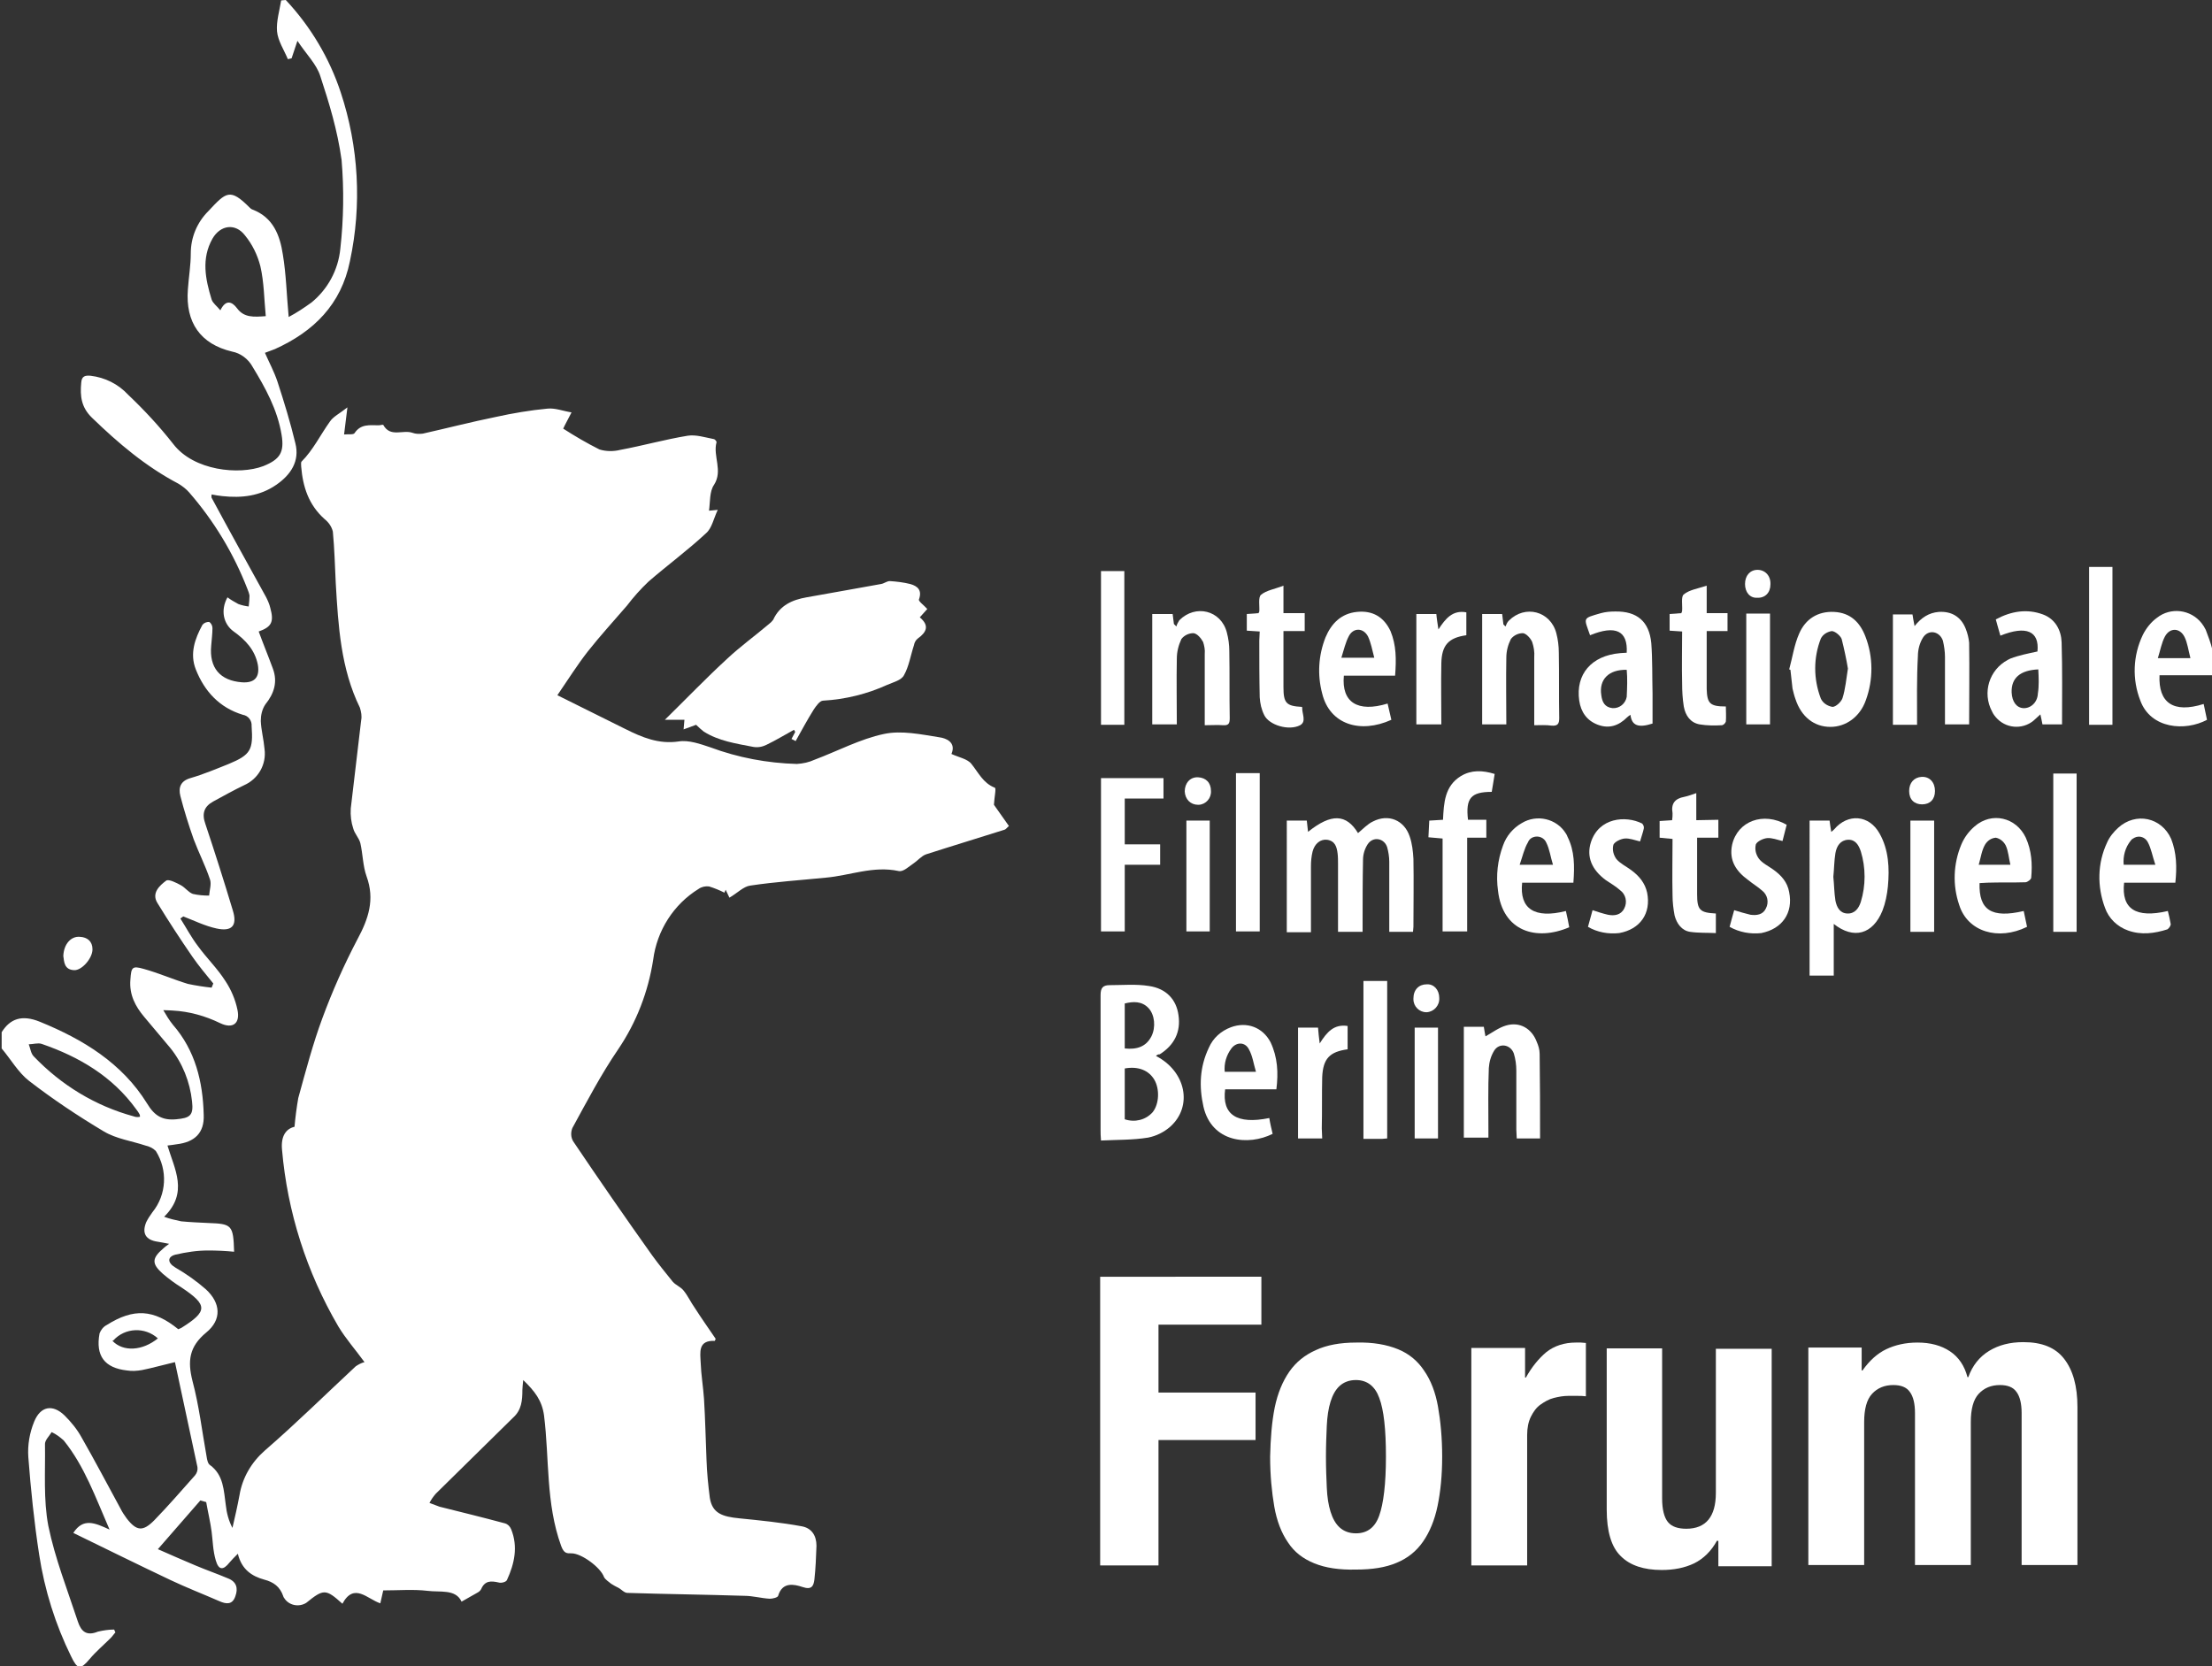
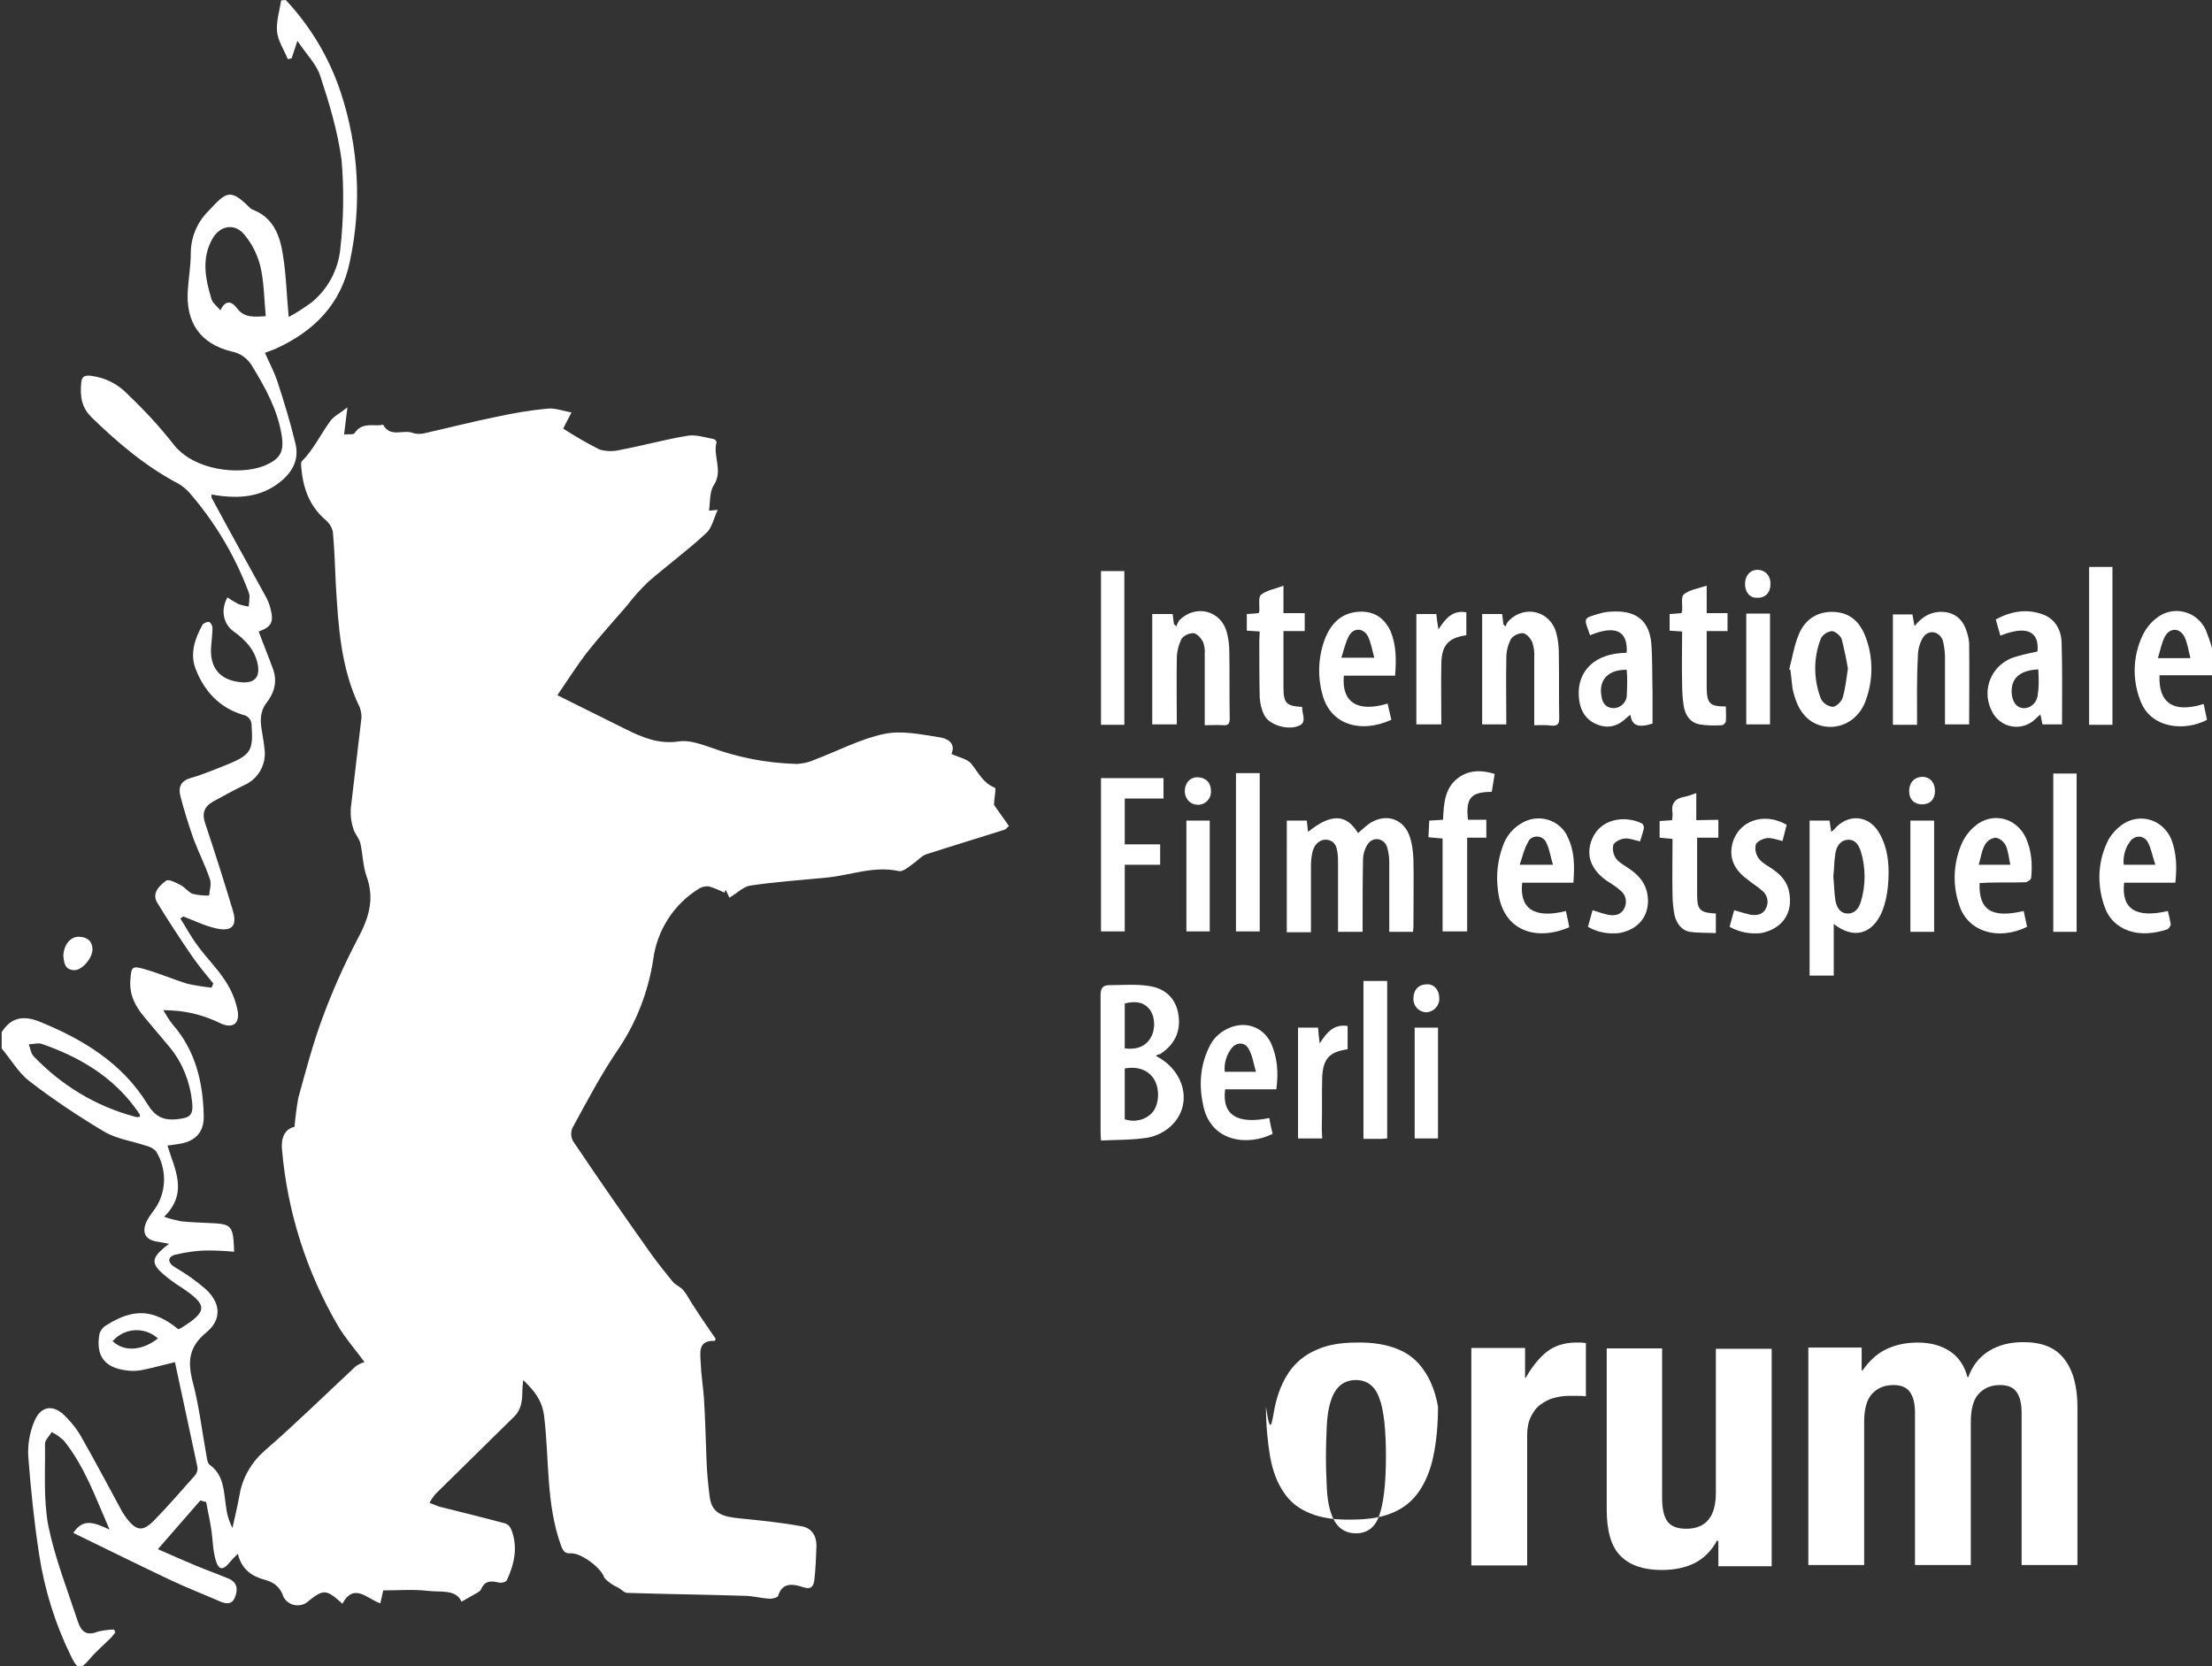
<svg xmlns="http://www.w3.org/2000/svg" version="1.1" id="Layer_1" x="0px" y="0px" viewBox="0 0 531 400" style="enable-background:new 0 0 531 400;" xml:space="preserve">
  <rect x="0" y="0" width="531" height="400" fill="#333333" stroke="none" />
  <style type="text/css">
	.st0{fill:#FFFFFF;}
</style>
  <g>
    <g>
-       <path class="st0" d="M302.8,306.6V318h-24.7v16.3h23.3v11.4h-23.3v30.1h-14v-69.3H302.8z" />
-       <path class="st0" d="M306,337.9c0.7-3.4,1.9-6.3,3.5-8.6c1.6-2.3,3.7-4,6.4-5.2c2.6-1.2,5.8-1.8,9.7-1.8c4-0.1,7.3,0.5,10,1.6    c2.7,1.1,4.8,2.9,6.3,5.2c1.6,2.3,2.7,5.2,3.3,8.6c0.6,3.4,1,7.4,1,12c0,4.5-0.4,8.4-1.1,11.8c-0.7,3.4-1.9,6.3-3.5,8.6    c-1.6,2.3-3.7,4-6.4,5.1c-2.6,1.1-5.8,1.6-9.7,1.6c-4,0.1-7.3-0.4-10-1.5c-2.7-1.1-4.8-2.7-6.3-5c-1.6-2.3-2.7-5.2-3.3-8.6    c-0.6-3.5-1-7.5-1-12C305,345.3,305.3,341.4,306,337.9z M318.5,357.1c0.1,2.3,0.4,4.2,0.9,5.8c0.5,1.6,1.2,2.9,2.2,3.8    c1,0.9,2.3,1.4,3.9,1.4c2.7,0,4.6-1.4,5.6-4.3c1-2.8,1.6-7.5,1.6-14.1c0-6.5-0.5-11.2-1.6-14.1c-1-2.8-2.9-4.3-5.6-4.3    c-1.6,0-2.9,0.5-3.9,1.4c-1,0.9-1.7,2.2-2.2,3.8c-0.5,1.6-0.8,3.6-0.9,5.8c-0.1,2.3-0.2,4.7-0.2,7.4    C318.3,352.4,318.4,354.9,318.5,357.1z" />
+       <path class="st0" d="M306,337.9c0.7-3.4,1.9-6.3,3.5-8.6c1.6-2.3,3.7-4,6.4-5.2c2.6-1.2,5.8-1.8,9.7-1.8c4-0.1,7.3,0.5,10,1.6    c2.7,1.1,4.8,2.9,6.3,5.2c1.6,2.3,2.7,5.2,3.3,8.6c0,4.5-0.4,8.4-1.1,11.8c-0.7,3.4-1.9,6.3-3.5,8.6    c-1.6,2.3-3.7,4-6.4,5.1c-2.6,1.1-5.8,1.6-9.7,1.6c-4,0.1-7.3-0.4-10-1.5c-2.7-1.1-4.8-2.7-6.3-5c-1.6-2.3-2.7-5.2-3.3-8.6    c-0.6-3.5-1-7.5-1-12C305,345.3,305.3,341.4,306,337.9z M318.5,357.1c0.1,2.3,0.4,4.2,0.9,5.8c0.5,1.6,1.2,2.9,2.2,3.8    c1,0.9,2.3,1.4,3.9,1.4c2.7,0,4.6-1.4,5.6-4.3c1-2.8,1.6-7.5,1.6-14.1c0-6.5-0.5-11.2-1.6-14.1c-1-2.8-2.9-4.3-5.6-4.3    c-1.6,0-2.9,0.5-3.9,1.4c-1,0.9-1.7,2.2-2.2,3.8c-0.5,1.6-0.8,3.6-0.9,5.8c-0.1,2.3-0.2,4.7-0.2,7.4    C318.3,352.4,318.4,354.9,318.5,357.1z" />
      <path class="st0" d="M366.1,323.7v7h0.2c1.4-2.5,3-4.5,4.9-6.1c1.9-1.5,4.3-2.3,7.1-2.3c0.4,0,0.8,0,1.2,0c0.4,0,0.8,0.1,1.2,0.1    v12.8c-0.7-0.1-1.4-0.1-2.1-0.1c-0.7,0-1.4,0-2.1,0c-1.2,0-2.3,0.2-3.5,0.5c-1.2,0.3-2.2,0.9-3.2,1.6c-1,0.7-1.7,1.7-2.3,2.9    c-0.6,1.2-0.9,2.7-0.9,4.4v31.3h-13.4v-52.2H366.1z" />
      <path class="st0" d="M412.2,369.8c-1.4,2.6-3.3,4.4-5.5,5.5c-2.3,1.1-4.9,1.6-7.8,1.6c-4.3,0-7.6-1.1-9.8-3.3    c-2.3-2.2-3.4-6-3.4-11.2v-38.7H399v36c0,2.7,0.5,4.6,1.4,5.7c0.9,1.1,2.4,1.6,4.4,1.6c4.7,0,7.1-2.9,7.1-8.6v-34.6h13.4v52.2    h-12.8v-6.1H412.2z" />
      <path class="st0" d="M446.9,323.7v5.3h0.2c1.7-2.4,3.6-4.1,5.7-5.1c2.1-1,4.6-1.6,7.5-1.6c3.1,0,5.7,0.7,7.8,2.1    c2.1,1.4,3.5,3.5,4.2,6.2h0.2c1-2.8,2.7-4.9,5-6.3c2.3-1.4,5-2.1,8.2-2.1c4.5,0,7.7,1.3,9.8,4c2.1,2.7,3.2,6.5,3.2,11.6v37.9    h-13.4v-36.5c0-2.2-0.4-3.9-1.2-5c-0.8-1.2-2.2-1.7-4-1.7c-2.1,0-3.8,0.7-5.1,2.1c-1.3,1.4-1.9,3.7-1.9,6.8v34.3h-13.4v-36.5    c0-2.2-0.4-3.9-1.2-5c-0.8-1.2-2.2-1.7-4-1.7c-2.1,0-3.8,0.7-5.1,2.1c-1.3,1.4-1.9,3.7-1.9,6.8v34.3h-13.4v-52.2H446.9z" />
    </g>
    <g id="VmOd9n">
      <path class="st0" d="M68.6,0c6,6.4,10.5,14,13.2,22.2c4.3,13,5.1,27,2.2,40.5c-2.1,10.4-8.7,16.9-18,21.1    c-0.7,0.3-1.4,0.5-2.4,0.9c1,2.3,2.2,4.5,3,6.9c1.6,4.9,3.1,9.8,4.3,14.8c1.1,4.3-1.1,7.6-4.6,10c-3.9,2.7-8.3,3.2-12.9,2.7    c-0.8-0.1-1.7-0.2-2.6-0.4c0,0.3-0.1,0.6,0,0.8c4.3,8,8.7,15.9,13.1,23.9c0.4,0.8,0.8,1.7,1,2.6c0.9,3.3,0.3,4.5-2.8,5.6    c1.1,3,2.3,5.9,3.4,8.9c1.2,3.2,0.3,6-1.8,8.6c-0.8,1.2-1.1,2.6-1.1,4c0.1,2.2,0.7,4.4,0.9,6.7c0.5,3.7-1.5,7.2-4.9,8.7    c-2.5,1.2-5,2.6-7.4,3.9c-2.2,1.2-2.8,2.9-1.9,5.4c2.3,6.9,4.5,13.8,6.6,20.8c1.1,3.6-0.2,5.1-3.9,4.3c-2.8-0.6-5.4-1.9-8-2.9    l-0.7,0.5c1.4,2.2,2.6,4.5,4.2,6.6c2.1,2.9,4.7,5.4,6.6,8.4c1.4,2.1,2.4,4.5,2.9,6.9c0.7,3.3-1.1,4.7-4.2,3.2    c-3.5-1.7-7.4-2.8-11.3-3c-0.5,0-1.1-0.1-2.3-0.1c0.7,1.2,1.4,2.4,2.3,3.5c5.4,6.2,7.2,13.7,7.4,21.6c0.2,4.4-2.2,6.6-6.5,7.1    c-0.6,0.1-1.3,0.2-2.2,0.3c1.7,5.7,5.1,11.3-0.8,17.1c1.3,0.5,2.7,0.8,4.1,1.1c2.1,0.2,4.3,0.3,6.5,0.4c5.7,0.2,6,0.5,6.2,6.9    c-2.1-0.2-4.2-0.3-6.2-0.3c-2.7,0-5.3,0.4-7.9,1c-1.9,0.5-2,1.9,0,3.1c2.6,1.5,5,3.2,7.3,5.2c3.6,3.3,3.9,7.3,0.1,10.4    c-4.1,3.4-4.5,6.8-3.3,11.6c1.6,6,2.3,12.1,3.4,18.2c0.1,0.7,0.3,1.7,0.8,2c3.3,2.4,3.3,6.1,3.8,9.6c0.2,1.9,0.7,3.8,1.6,5.5    c0.6-2.6,1.2-5.2,1.7-7.9c0.7-4.2,2.9-7.9,6.1-10.7c7.5-6.5,14.6-13.5,21.8-20.2c0.6-0.4,1.3-0.8,2.1-1c-2.1-2.9-4.5-5.6-6.3-8.6    c-7.6-13-12.2-27.4-13.5-42.4c-0.3-3.2,0.9-5,3-5.5c0.2-2.3,0.5-4.6,0.9-6.9c1.8-6.5,3.5-13,5.8-19.2c2.4-6.5,5.2-12.8,8.4-18.9    c2.7-5,4.2-9.6,2.2-15.1c-0.9-2.5-0.9-5.4-1.5-8c-0.3-1.2-1.4-2.3-1.7-3.5c-0.5-1.5-0.7-3.1-0.6-4.8c0.8-7.1,1.7-14.1,2.5-21.2    c0.2-1,0-2-0.3-3c-4.6-9.4-5.2-19.6-5.8-29.9c-0.2-4.1-0.3-8.2-0.7-12.4c-0.3-1.2-1-2.2-2-3c-3.8-3.4-5.2-7.7-5.6-12.6    c0-0.4-0.1-1,0.1-1.2c2.8-2.8,4.5-6.4,6.8-9.6c0.8-1.2,2.3-1.9,4.2-3.4l-0.8,6.5c1-0.1,2.2,0.1,2.5-0.3c1.5-2.3,3.7-1.9,5.8-1.9    c0.4,0,1-0.2,1.1-0.1c1.7,3.1,4.7,1.1,7,1.9c0.8,0.3,1.7,0.3,2.5,0.2c5.8-1.3,11.6-2.8,17.5-4c4.1-0.9,8.2-1.6,12.4-2    c1.9-0.2,3.8,0.6,5.8,0.9c-0.8,1.6-1.5,2.8-2,3.9c2.8,1.8,5.7,3.5,8.7,5c1.6,0.5,3.4,0.5,5,0.1c5.4-1,10.7-2.5,16.2-3.4    c2-0.3,4.1,0.4,6.2,0.8c0.3,0,0.8,0.6,0.7,0.8c-0.9,3.3,1.6,6.8-0.6,10.2c-1.1,1.6-0.9,4.1-1.2,6.2l2.1-0.2    c-1,2.1-1.4,4.4-2.8,5.6c-4.4,4.1-9.3,7.7-13.8,11.6c-1.9,1.8-3.6,3.7-5.2,5.8c-3.1,3.6-6.4,7.2-9.4,11c-2.5,3.2-4.7,6.7-7.3,10.5    l16.3,8.1c4,2,8,3.7,12.8,3c2.4-0.4,5.2,0.6,7.6,1.4c6.7,2.5,13.7,3.8,20.8,4c1.5-0.1,2.9-0.4,4.2-1c5.6-2.1,11-5,16.7-6.2    c4.2-0.9,8.9,0.1,13.3,0.8c1.6,0.2,4.1,1.2,2.9,4c1.7,0.8,3.9,1.2,4.8,2.4c1.7,2.1,2.8,4.6,5.6,5.7c0.4,0.1-0.1,2.2-0.2,4.1    l3.6,5.1c-0.4,0.3-0.7,0.8-1.1,0.9c-6.3,2-12.6,3.9-18.8,5.9c-1.1,0.4-1.9,1.4-2.9,2.1c-1.2,0.8-2.6,2.2-3.7,1.9    c-6.1-1.3-11.7,1.1-17.5,1.6c-6,0.6-12.1,1-18.1,1.9c-1.6,0.2-3.1,1.8-5,2.9l-0.9-1.9l-0.3,0.7c-1.2-0.6-2.4-1.1-3.7-1.5    c-0.9-0.1-1.8,0.1-2.5,0.6c-6,3.7-10,10-10.9,17c-1.2,7.7-4,15-8.4,21.5c-4.1,6-7.5,12.5-11,18.9c-0.4,1-0.4,2.2,0.2,3.2    c6.2,9.2,12.5,18.3,18.9,27.3c1.6,2.2,3.3,4.3,5,6.4c0.7,0.8,1.8,1.2,2.5,2c1.1,1.3,1.8,2.9,2.8,4.3c1.6,2.5,3.3,4.9,5,7.4    c-0.1,0.2-0.2,0.5-0.2,0.5c-4.1-0.2-3.5,2.8-3.4,5.2c0.1,2.9,0.6,5.8,0.8,8.7c0.3,4.9,0.4,9.7,0.6,14.6c0.1,3.1,0.4,6.1,0.8,9.2    c0.6,3.7,3,4.5,7.1,4.9c5,0.5,10,1,14.9,1.9c2.4,0.4,3.6,2.2,3.6,4.7c-0.1,2.7-0.2,5.4-0.5,8.1c-0.2,1.6-0.7,2.5-2.8,1.8    s-4.9-1.3-5.9,2.1c-0.1,0.4-1.3,0.7-2,0.7c-2-0.1-4.1-0.7-6.1-0.7c-9.4-0.3-18.7-0.4-28.1-0.7c-0.7,0-1.4-0.8-2.1-1.2    c-0.6-0.3-1.2-0.6-1.8-1c-0.6-0.5-1.4-1-1.7-1.6c-0.8-2.3-5.4-5.7-7.8-5.7c-1.1,0-1.8,0.1-2.5-1.8c-3.7-10.2-2.8-20.9-4.1-31.3    c-0.5-3.6-2.2-5.8-5-8.5c-0.1,1.2-0.2,1.8-0.2,2.4c0,2.5-0.2,4.8-2.2,6.6c-6.2,6.1-12.4,12.2-18.6,18.3c-0.6,0.7-1.1,1.4-1.5,2.2    c0.8,0.3,1.6,0.6,2.4,0.9c5.2,1.3,10.5,2.6,15.7,4c0.7,0.2,1.2,0.7,1.5,1.4c1.7,4.2,0.8,8.3-1,12.2c-0.2,0.5-1.4,0.8-2,0.6    c-1.8-0.4-3.3-0.5-4.2,1.6c-0.2,0.4-0.6,0.7-1,0.9c-1.2,0.7-2.3,1.3-3.7,2.1c-1.4-3.1-5.2-2.2-8.2-2.6c-3.4-0.4-6.9-0.1-10.6-0.1    l-0.7,3.1c-3.1-1-6.3-5.1-9.1,0.1c-4-3.6-4.5-3.6-8.7-0.2c-1.8,1.1-4.2,0.6-5.3-1.2c-0.1-0.1-0.2-0.3-0.2-0.4    c-0.8-2.3-2.3-3.4-4.6-4c-2.9-0.8-5.4-2.4-6.3-6.2c-0.9,0.9-1.5,1.5-2,2.1c-1.5,1.9-2.6,1.9-3.3-0.5s-0.7-4.6-1-6.9    s-0.9-4.8-1.3-7.1l-1.4-0.4l-10.2,11.7c3.2,1.4,6.1,2.7,9,3.9c2.6,1.1,5.2,2,7.8,3.1c2.1,0.8,2.5,2.4,1.8,4.3    c-0.7,2.1-2.2,1.9-3.8,1.2c-3.9-1.7-8-3.3-11.8-5.1c-7.8-3.7-15.5-7.5-23.3-11.3c2.4-3.7,5.2-2.4,8.7-0.8c-3.4-7.8-6-15.2-11-21.4    c-0.9-0.8-1.8-1.5-2.9-2c-0.6,1-1.7,2-1.6,3c0.1,6.5-0.4,13.2,0.8,19.5c1.6,7.8,4.6,15.4,7.1,23c0.8,2.4,2.1,3.5,4.8,2.4    c1.3-0.3,2.6-0.5,3.9-0.5l0.3,0.7c-0.4,0.4-0.7,0.9-1.1,1.3c-1.7,1.7-3.6,3.3-5.1,5.1c-2.2,2.6-2.9,2.5-4.4-0.6    c-3.8-7.7-6.4-16-7.7-24.5c-1.2-7.8-2-15.6-2.6-23.4c-0.2-2.9,0.3-5.8,1.4-8.5c1.5-3.7,4.4-4.3,7.3-1.5c1.6,1.6,3,3.3,4.1,5.3    c3.2,5.6,6.2,11.3,9.3,17c0.4,0.8,0.9,1.6,1.5,2.4c2.4,3.1,3.9,3.2,6.6,0.5c3.4-3.5,6.6-7.2,9.8-10.8c0.5-0.6,0.7-1.3,0.6-2    c-1.8-8.4-3.6-16.8-5.4-25.2c-3,0.7-5.4,1.4-7.9,1.9c-1.2,0.2-2.4,0.3-3.6,0.1c-5.4-0.6-7.6-3.5-6.6-8.9c0.3-0.8,0.9-1.6,1.7-2    c6.5-4.1,11.3-3.8,17.2,1c0.2-0.1,0.5-0.2,0.7-0.3c6.4-4,6.4-5.5,0.1-9.7c-1.6-1-3.1-2.1-4.5-3.3c-2.7-2.4-2.7-3.7,0.1-6.1    c0.3-0.3,0.7-0.6,1.4-1.1c-1.2-0.2-1.9-0.4-2.7-0.5c-2.9-0.4-3.9-2-2.8-4.7c0.4-0.8,0.9-1.6,1.5-2.4c3.4-4.2,3.7-10.1,0.8-14.7    c-0.7-0.7-1.6-1.1-2.5-1.3c-3.3-1.1-7-1.6-10-3.4c-6.2-3.7-12.2-7.7-17.9-12.1c-2.6-2-4.4-5.2-6.6-7.8v-3.9c2-3.2,4.8-4.3,9.2-2.5    c10.3,4.2,19.7,9.9,25.7,19.6c1.8,3,3.7,4.1,7,3.8s4.2-0.9,3.8-4.3c-0.5-4.7-2.3-9.2-5.2-12.8c-2.1-2.5-4.2-5-6.3-7.5    s-3.6-5.3-3.3-8.9c0.2-3,0.4-3.4,3.2-2.6c3.6,1,7,2.5,10.6,3.6c1.9,0.4,3.8,0.7,5.7,0.9l0.4-1c-1.7-2.1-3.4-4.1-5-6.4    c-2.9-4.2-5.7-8.5-8.4-12.9c-1.5-2.4,0.5-4.2,2.1-5.4c0.6-0.4,2.4,0.5,3.5,1.1s1.8,1.7,2.9,2.1c1.3,0.3,2.6,0.4,3.9,0.4    c0.1-1.3,0.6-2.8,0.2-3.9c-1.1-3.3-2.7-6.4-3.9-9.6c-1.2-3.4-2.3-6.9-3.2-10.4c-0.5-2,0-3.6,2.4-4.3c3.1-0.9,6.2-2.2,9.2-3.4    c5.3-2.2,5.9-3.4,5.5-9.1c0.1-1.3-0.8-2.5-2.1-2.7c-5.6-1.7-9.2-5.6-11.3-10.9c-1.5-3.8-0.2-7.4,1.6-10.7c0.4-0.5,1-0.7,1.6-0.7    c0.5,0.3,0.8,0.9,0.8,1.5c0,1.4-0.2,2.8-0.3,4.2c-0.5,5.3,2.1,8.4,7.4,8.8c3,0.2,4.3-1.2,3.8-4.2c-0.7-3.6-3-6-5.8-8    c-2.5-1.8-3.2-5.1-1.5-8.2c0.8,0.6,1.7,1.1,2.6,1.6c0.8,0.3,1.7,0.5,2.5,0.6c0.1-0.9,0.2-1.8,0.2-2.6c-0.1-0.6-0.3-1.1-0.5-1.6    c-3.3-8.5-8-16.3-14-23.2c-0.7-0.8-1.6-1.5-2.6-2.1c-7.8-4.1-14.4-9.7-20.7-15.8c-2.6-2.5-2.9-5.2-2.6-8.4    c0.1-1.6,0.9-1.8,2.2-1.7c3.5,0.4,6.7,2,9.1,4.6c3.9,3.7,7.5,7.6,10.8,11.8c4.9,6.4,15.8,7.5,21.6,5.3c4-1.6,5.1-3.3,4.4-7.5    c-1-6.1-3.9-11.3-7-16.4c-1-1.8-2.8-3.2-4.9-3.6c-7.6-1.8-11.2-7-10.6-14.9c0.2-2.9,0.7-5.8,0.7-8.7c0-3.8,1.5-7.4,4.2-10.1    c4.3-4.6,5.2-5.6,9.9-0.9c0.2,0.2,0.4,0.4,0.7,0.5c5,1.9,6.6,6.2,7.3,10.8c0.8,4.8,0.9,9.6,1.4,15c1.9-1,3.7-2.2,5.5-3.5    c3.9-3.2,6.4-7.8,6.9-12.9c0.8-7.1,0.9-14.2,0.3-21.3C81,31.2,79,24.7,76.9,18.3c-0.9-2.9-3.4-5.3-5.5-8.5L70,14l-0.9,0.2    c-0.9-2.2-2.4-4.4-2.6-6.7s0.6-5,1-7.4L68.6,0z M63.8,75.9c-0.4-4.1-0.4-8.1-1.3-12c-0.7-2.7-1.9-5.2-3.7-7.4    c-2.3-3-5.9-2.5-7.8,0.8c-2.7,4.8-1.7,9.7-0.2,14.6c0.3,0.9,1.2,1.5,2.1,2.6c1.3-2.7,2.8-2.1,4-0.5C58.6,76.3,60.9,76.1,63.8,75.9    z M33.6,268.1c0-0.2,0-0.4-0.1-0.6c-0.2-0.4-0.5-0.8-0.8-1.2C27,258.4,19,253.7,10,250.6c-0.9-0.3-2.1,0.1-3.1,0.1    c0.4,1,0.5,2.2,1.2,2.9c6.6,6.9,14.8,11.9,24,14.4C32.6,268.2,33.1,268.2,33.6,268.1z M27,321.9c2.6,2.7,7.2,2.4,10.9-0.6    c-3.1-2.8-7.9-2.6-10.7,0.5C27.1,321.8,27.1,321.8,27,321.9z" />
      <path class="st0" d="M531,162.1h-12.6c-0.3,6.6,3.3,9.2,10.6,6.9l0.8,3.8c-5.2,2.8-13.5,2.2-16-4.6c-2-5.1-1.8-10.8,0.6-15.8    c0.8-1.6,2-3.1,3.4-4.1c3.3-2.6,8.1-2,10.7,1.3c0.4,0.5,0.7,1,1,1.6c0.6,1.6,1.2,3.1,1.6,4.8L531,162.1z M525.8,157.9    c-0.5-1.9-0.7-3.6-1.4-5c-1.1-2.2-3.5-2.3-4.7-0.1c-0.8,1.5-1.1,3.3-1.7,5.2H525.8z" />
-       <path class="st0" d="M190,177.4l0.9-1.7l-0.3-0.5c-2.2,1.2-4.3,2.5-6.6,3.6c-1,0.5-2.1,0.7-3.2,0.5c-4.1-0.8-8.3-1.4-11.9-3.7    c-0.6-0.5-1.2-1-1.8-1.6l-3,1.1l0.2-2.3h-4.7c5.2-5.1,9.9-10,14.9-14.6c3.2-3,6.8-5.6,10.1-8.4c0.4-0.3,0.7-0.6,1-1    c1.6-3.5,4.6-4.8,8-5.4c6-1.1,12-2.1,17.9-3.2c0.7-0.1,1.4-0.7,2.1-0.7c1.6,0.1,3.3,0.3,4.9,0.7c1.8,0.5,2.9,1.5,2.1,3.7    c-0.2,0.4,1.2,1.4,2,2.3l-1.8,2c2.4,2,1.6,3.6-0.5,5.1c-0.5,0.4-0.8,1-0.9,1.6c-0.8,2.4-1.2,5.1-2.4,7.2c-0.6,1.2-2.6,1.7-4,2.3    c-4.8,2.2-10.1,3.5-15.4,3.8c-0.8,0-1.7,1.3-2.3,2.2c-1.5,2.4-2.9,5-4.3,7.5L190,177.4z" />
      <path class="st0" d="M326,200c1.2-1,2.3-2.2,3.6-2.8c3.7-1.9,7.5-0.3,8.8,3.6c0.6,1.7,0.8,3.6,0.9,5.4c0.1,5.4,0,10.8,0,16.3    c0,0.4-0.1,0.8-0.1,1.2h-5.7v-2c0-4.9,0-9.8,0-14.8c0-1.2-0.2-2.4-0.5-3.5c-0.7-2.2-3.4-2.7-4.7-0.7c-0.7,1.1-1.1,2.4-1.1,3.7    c-0.1,5-0.1,10.1-0.1,15.1v2.2h-5.9v-2c0-4.7,0-9.5,0-14.2c0-0.9,0-1.8-0.1-2.6c-0.2-1.6-0.6-3-2.5-3.3c-1.6-0.2-3,0.9-3.5,2.8    c-0.3,1.2-0.4,2.4-0.4,3.6c0,5.2,0,10.4,0,15.8h-5.8V197h4.8c0.1,0.9,0.2,1.7,0.3,2.7C319.6,195.2,323.2,195.4,326,200z" />
      <path class="st0" d="M277.5,253.5c7.2,3.7,8.9,12.1,3.4,17c-1.5,1.3-3.3,2.2-5.3,2.6c-3.7,0.6-7.4,0.5-11.3,0.7    c-0.1-1.2-0.1-1.8-0.1-2.4c0-10.8,0-21.7,0-32.5c0-1.7,0.5-2.4,2.2-2.4c3.1,0,6.3-0.3,9.4,0.2c4.2,0.6,6.6,3.3,7.1,7    c0.6,4-1,7.2-4.5,9.4C278,253.1,277.8,253.2,277.5,253.5z M270,268.7c2.4,0.8,5,0.2,6.7-1.7c1.6-2,1.7-5.6,0.4-7.8    c-1.3-2.2-3.8-3.3-7.1-2.7V268.7z M270,251.7c2.9,0.3,5.1-0.4,6.4-2.9c1.1-2.2,0.8-5.2-0.7-6.8c-1.6-1.7-3.7-1.6-5.7-1.1    L270,251.7z" />
      <path class="st0" d="M440.2,221.8v12.4h-5.8V197h4.8c0.1,0.8,0.2,1.6,0.4,2.7c0.3-0.2,0.5-0.4,0.7-0.6c3.3-3.9,8.4-3.5,10.9,1    c2.2,3.9,2.4,8.3,2,12.7c-0.2,2-0.6,4-1.3,5.8C449.6,224.3,445,225.6,440.2,221.8z M440.1,210.5c0.2,1.9,0.2,3.8,0.5,5.7    c0.3,1.5,1,3,2.8,3.1c1.8,0.1,2.8-1.2,3.3-2.8c1.2-3.9,1.2-8.2,0-12.1c-0.5-1.5-1.3-2.9-3.1-2.8c-1.8,0.1-2.7,1.5-3,3.2    C440.3,206.6,440.3,208.5,440.1,210.5z" />
      <path class="st0" d="M460.2,174h-5.8v-26.5h4.7c0.1,0.8,0.3,1.7,0.5,2.8c1.6-2,3.4-3.2,5.8-3.4c3.1-0.2,5.4,1.2,6.5,4.1    c0.4,1,0.7,2.2,0.8,3.3c0.1,6.5,0,13,0,19.6h-5.8v-2.8c0-4.5,0-8.9,0-13.4c0-1.3-0.2-2.6-0.5-3.9c-0.8-2.3-3.5-2.8-4.8-0.7    c-0.8,1.3-1.2,2.9-1.2,4.4C460.1,162.9,460.2,168.3,460.2,174z" />
      <path class="st0" d="M282.5,173.9h-5.9v-26.5h4.9l0.3,2.4l0.6,0.6c0.1-0.5,0.4-1,0.7-1.5c3.9-3.9,10-2.4,11.4,2.9    c0.4,1.5,0.6,3,0.6,4.5c0.1,5.4,0,10.7,0.1,16.1c0,1.2-0.2,1.8-1.6,1.7c-1.3-0.1-2.7,0-4.4,0v-4.6c0-4.2,0-8.3,0-12.5    c0.1-1-0.1-2-0.4-2.9c-0.5-0.9-1.4-2-2.3-2.1c-1.1,0-2.2,0.5-2.9,1.4c-0.7,1.5-1.1,3.1-1.1,4.7    C282.4,163.3,282.5,168.5,282.5,173.9z" />
-       <path class="st0" d="M369.7,273.3h-5.6c0-0.7-0.1-1.4-0.1-2.1c0-4.7,0-9.5,0-14.2c0-1.4-0.2-2.8-0.6-4.1c-0.8-2.2-3.5-2.6-4.7-0.7    c-0.8,1.3-1.2,2.7-1.3,4.2c-0.2,4.8-0.1,9.7-0.1,14.6v2.1h-5.9v-26.6h4.8c0.1,0.8,0.3,1.7,0.4,2.3c1.6-0.9,3.2-2.1,4.9-2.6    c3.3-1,6.2,0.7,7.4,3.9c0.4,0.9,0.7,1.9,0.7,2.9C369.7,259.8,369.7,266.5,369.7,273.3z" />
      <path class="st0" d="M368.3,174.1c0-5.6,0-10.9,0-16.3c0.1-1.3-0.1-2.5-0.5-3.7c-0.4-0.9-1.4-2-2.2-2.1c-1.1,0-2.2,0.5-2.9,1.4    c-0.7,1.4-1.1,2.9-1.1,4.5c-0.1,5.3,0,10.6,0,16h-5.8v-26.5h4.8l0.3,2.5l0.5,0.5c0.2-0.5,0.4-1,0.8-1.4c3.9-3.9,10-2.3,11.4,3    c0.4,1.5,0.6,3.1,0.6,4.7c0.1,5.2,0,10.5,0.1,15.7c0,1.4-0.4,1.9-1.8,1.8C371.1,174,369.8,174.1,368.3,174.1z" />
      <path class="st0" d="M390.5,156.7c0.3-5.3-2.7-6.7-8.8-4.2c-1.5-4.3-1.9-4,2.6-5.3c1.1-0.3,2.2-0.4,3.4-0.4    c5.3-0.1,8.2,2.4,8.7,7.6c0.3,4,0.2,8.1,0.3,12.1c0,2.4,0,4.8,0,7.2c-3.4,1.1-5,0.5-5.3-2.1c-0.3,0.2-0.6,0.4-0.8,0.6    c-2,2-4.3,2.8-7,1.8c-2.7-1-4.1-3.1-4.5-5.8c-0.9-6.3,2.9-10.8,9.8-11.4C389.3,156.8,389.8,156.7,390.5,156.7z M390.5,160.8    c-4.3-0.1-6.7,2.3-6.1,6.1c0.2,1.6,0.8,2.9,2.7,3.1c1.7,0.1,3.1-1.1,3.4-2.7C390.6,165.1,390.7,162.9,390.5,160.8L390.5,160.8z" />
      <path class="st0" d="M429.5,160.7c0.8-2.9,1.2-5.9,2.4-8.6c1.5-3.5,4.5-5.4,8.4-5.2c3.9,0.2,6.2,2.5,7.5,5.9    c1.9,4.9,1.9,10.4,0.1,15.3c-1.4,4-4.8,6.4-8.5,6.4c-3.9,0-7-2.4-8.4-6.7c-0.3-0.8-0.5-1.7-0.7-2.5c-0.2-1.5-0.3-3-0.5-4.5    L429.5,160.7z M443.6,160.5c-0.4-2.4-0.9-4.7-1.5-7.1c-0.3-0.8-1.6-1.9-2.4-1.9c-1.1,0.2-2.1,0.8-2.6,1.8c-1.8,4.6-1.8,9.7,0,14.4    c0.5,1.1,1.6,1.8,2.8,2c0.8,0,2.1-1.2,2.4-2.1C443,165.4,443.2,163,443.6,160.5z" />
      <path class="st0" d="M489.1,156.4c0.5-4.9-2.7-6.3-8.9-3.8c-0.4-1.3-0.7-2.5-1.1-3.9c3.7-2,7.5-2.6,11.3-1.2    c3,1.1,4.4,3.8,4.5,6.7c0.2,6.5,0.1,13.1,0.1,19.7h-4.7c-0.1-0.7-0.3-1.4-0.5-2.4l-1.2,1.1c-2.5,2.5-6.6,2.5-9.1,0    c-0.5-0.5-1-1.1-1.3-1.8c-2.4-4.5-0.7-10,3.8-12.4c0.2-0.1,0.4-0.2,0.6-0.3C484.7,157.3,486.8,156.9,489.1,156.4z M489.3,160.7    c-4.4,0.2-6.5,2.1-6.4,5.5c0.1,2.3,1.2,3.7,2.8,3.8c1.7,0.1,3.4-1.3,3.5-3.5C489.5,164.6,489.4,162.7,489.3,160.7L489.3,160.7z" />
      <path class="st0" d="M475.2,212c-0.2,6.5,2.9,8.5,10.6,6.7l0.8,3.8c-6.9,3.4-14.3,1.2-16.3-5.3c-1.6-4.7-1.4-9.8,0.5-14.4    c0.7-1.7,1.8-3.2,3.2-4.4c4.1-3.6,10-2.2,12.3,2.7c1.4,3.1,1.6,6.3,1.3,9.6c0,0.4-0.9,1.1-1.4,1.1c-3,0.1-6.1,0-9.1,0.1    C476.6,211.9,475.9,212,475.2,212z M482.6,207.6c-0.4-1.7-0.5-3.3-1.1-4.6c-0.5-1-1.4-1.7-2.4-1.9c-1.1,0.1-2,0.7-2.6,1.7    c-0.8,1.4-1,3.1-1.5,4.8L482.6,207.6z" />
      <path class="st0" d="M377.7,211.9h-12.3c-0.7,6.3,3,8.7,10.5,6.8c0.3,1.3,0.6,2.7,0.8,3.9c-7.9,3.4-16,1-17.1-8.8    c-0.5-3.6-0.1-7.3,1.2-10.8c0.8-2.3,2.4-4.2,4.5-5.4c3.6-2.2,8.4-1.1,10.6,2.5c0.2,0.3,0.3,0.5,0.4,0.8    C378,204.3,378,207.9,377.7,211.9z M364.8,207.6h8c-0.6-1.9-0.8-3.7-1.6-5.3c-0.5-1.2-1.9-1.8-3.2-1.3c-0.5,0.2-1,0.6-1.2,1.2    C365.9,203.7,365.5,205.6,364.8,207.6z" />
      <path class="st0" d="M306.4,261.5h-12.3c-0.8,6.1,2.8,8.5,10.6,6.9c0.2,1.3,0.5,2.5,0.8,3.8c-5.8,2.9-14.6,2.1-16.6-6.5    c-1.1-4.9-0.9-9.6,1.3-14.2c1-2.3,2.9-4,5.3-4.9c3.8-1.4,7.6,0,9.5,3.6C306.7,253.8,306.9,257.5,306.4,261.5z M301.5,257.3    c-0.6-2-0.8-3.8-1.7-5.4c-0.9-1.8-3-1.8-4.2-0.2c-1.2,1.6-1.8,3.6-1.6,5.6L301.5,257.3z" />
      <path class="st0" d="M522.2,211.9h-12.3c-0.7,6.3,2.8,8.6,10.5,6.8c0.3,1.1,0.5,2.1,0.7,3.2c-0.1,0.5-0.4,0.9-0.8,1.2    c-3.1,1-6.3,1.4-9.4,0.3c-2.6-0.9-4.7-2.9-5.6-5.5c-1.9-5.1-1.8-10.7,0.5-15.6c0.6-1.4,1.6-2.6,2.7-3.6c4.2-3.8,10.4-2.5,12.7,2.7    C522.5,204.7,522.6,208.2,522.2,211.9z M517.4,207.6c-0.7-2.1-1-3.9-1.8-5.4c-0.6-1.2-2-1.7-3.2-1.1c-0.4,0.2-0.7,0.4-0.9,0.7    c-1.3,1.6-1.9,3.7-1.7,5.8L517.4,207.6z" />
      <path class="st0" d="M279.2,191.7h-9.2v11h8.5v4.9H270v16h-5.7v-36.8h15V191.7z" />
      <path class="st0" d="M334.9,162.2h-12.3c-0.6,6.4,3.3,8.9,10.5,6.7c0.3,1.3,0.6,2.6,0.9,3.9c-7.5,3.4-14.8,1.1-16.6-6.3    c-1.2-4.5-0.9-9.2,0.8-13.5c1.4-3.3,3.7-5.7,7.5-6.1c3.8-0.4,6.5,1.2,8.1,4.6C335.2,154.9,335.2,158.3,334.9,162.2z M329.9,157.9    c-0.5-1.9-0.8-3.6-1.5-5.1c-1.1-2.1-3.5-2.2-4.6-0.1c-0.8,1.5-1.2,3.3-1.8,5.2H329.9z" />
      <path class="st0" d="M343.1,197l3.3-0.2c0.2-4.1,0.4-8.1,4.3-10.5c2.5-1.5,5.2-1.4,8.1-0.5c-0.2,1.5-0.5,2.9-0.7,4.3    c-5,0-6.3,1.5-5.7,6.7h4.4v4.3h-4.6v22.5h-5.9v-22.3l-3.4-0.3L343.1,197z" />
      <path class="st0" d="M400.8,151.4v-4l2.8-0.2c0.1-0.2,0.2-0.4,0.2-0.6c0.1-1.3-0.3-3.4,0.4-3.9c1.3-1.1,3.4-1.4,5.5-2.1v6.6h5v4.3    h-5c0,2.6,0,5,0,7.3c0,2.2,0,4.4,0,6.6c0.1,3.5,0.8,4.2,4.6,4.2c0,1.2,0.1,2.4,0,3.6c-0.1,0.4-0.5,0.8-0.9,0.9    c-1.8,0.1-3.6,0.1-5.4-0.2c-2.2-0.4-3.4-2.1-3.8-4.3c-0.3-1.9-0.4-3.7-0.4-5.6c-0.1-4.1,0-8.2,0-12.4L400.8,151.4z" />
      <path class="st0" d="M412.5,196.8v4.3h-5.1v3c0,3.5,0,7.1,0,10.6c0,3.8,0.7,4.4,4.5,4.6v4.7c-2-0.1-4.2,0-6.2-0.3    c-2-0.3-3.2-2-3.7-3.9c-0.3-1.6-0.5-3.2-0.5-4.9c-0.1-4.5,0-8.9,0-13.5l-3.1-0.3v-4l3-0.2c0.1-0.6,0.1-1.1,0.1-1.7    c-0.4-2.3,0.6-3.5,2.8-3.9c1-0.2,2-0.6,2.9-0.9v6.5L412.5,196.8z" />
      <path class="st0" d="M302.4,151.6l-3.1-0.2v-4l2.8-0.2c0.1-0.2,0.2-0.3,0.2-0.4c0.1-1.3-0.3-3.4,0.4-4c1.3-1.1,3.4-1.4,5.4-2.2    v6.6h5.1v4.3h-5.1v3.5c0,3.4,0,6.7,0,10c0,3.8,0.7,4.5,4.4,4.7c0,0,0.1,0.1,0.1,0.1c-0.1,1.5,1.1,3.4-0.5,4.3    c-2.7,1.4-7.4,0-8.6-2.4c-0.7-1.4-1-2.8-1.1-4.3c-0.1-4.5-0.1-9.1-0.1-13.6L302.4,151.6z" />
      <path class="st0" d="M296.7,185.6h5.7v38h-5.7V185.6z" />
      <path class="st0" d="M498.5,223.7h-5.6v-38h5.6V223.7z" />
      <path class="st0" d="M333,273.3c-0.5,0-0.8,0.1-1.2,0.1h-4.5v-37.9h5.7V273.3z" />
      <path class="st0" d="M381.2,222.5l1.1-4c1.2,0.4,2.4,0.8,3.7,1.1c1.5,0.3,3.1,0.1,3.9-1.5c0.8-1.5,0.4-3.4-1-4.4    c-1-0.9-2.2-1.6-3.4-2.4c-3.4-2.5-4.7-5.6-3.6-9.1c1.9-5.9,8.3-6.5,12.3-4.5c0.3,0.3,0.5,0.8,0.4,1.2c-0.2,1-0.6,2-0.9,3.1    c-1.3-0.3-2.5-0.8-3.7-0.7c-1,0.1-2.4,0.8-2.7,1.5c-0.3,1.2,0,2.4,0.7,3.4c0.9,1.1,2.4,1.8,3.6,2.7c1.9,1.4,3.3,3.1,3.8,5.4    c1,5-1.7,8.8-6.7,9.7C386.1,224.3,383.4,223.8,381.2,222.5z" />
      <path class="st0" d="M415.2,222.5c0.4-1.4,0.7-2.7,1.1-4c1.3,0.4,2.6,0.8,3.9,1.1c1.5,0.2,3,0,3.7-1.5c0.8-1.5,0.4-3.3-0.9-4.3    c-1-0.9-2.2-1.6-3.3-2.5c-2.9-2.1-4.7-4.7-3.9-8.5c1.3-5.7,7.5-8,13.1-4.8l-1,3.9c-1.3-0.3-2.5-0.8-3.7-0.7    c-1,0.1-2.4,0.8-2.7,1.5c-0.3,1.2,0,2.4,0.7,3.4c0.8,1.1,2.3,1.8,3.4,2.6c2,1.4,3.5,3.1,3.9,5.5c1,5-1.7,8.8-6.7,9.8    C420.2,224.3,417.5,223.8,415.2,222.5z" />
      <path class="st0" d="M501.5,136.1h5.6V174h-5.6V136.1z" />
      <path class="st0" d="M264.3,137.1h5.6V174h-5.6V137.1z" />
      <path class="st0" d="M340,147.4h4.8c0.1,1.2,0.3,2.3,0.5,3.7c1.7-2.6,3.4-4.7,6.7-4.1v5.5c-4.3,0.6-5.9,2.4-6,6.7    c-0.1,4.8,0,9.7,0,14.7H340V147.4z" />
      <path class="st0" d="M317.4,273.3h-5.8v-26.6h4.8c0.1,1.2,0.2,2.3,0.4,3.8c1.7-2.7,3.4-4.7,6.7-4.2v5.6c-4.3,0.6-5.9,2.2-6.1,6.7    c-0.1,4.1,0,8.2-0.1,12.3L317.4,273.3z" />
      <path class="st0" d="M458.6,197h5.7v26.7h-5.7V197z" />
      <path class="st0" d="M419.2,147.3h5.7v26.6h-5.7V147.3z" />
      <path class="st0" d="M290.4,223.6h-5.6V197h5.6V223.6z" />
      <path class="st0" d="M345.2,273.3h-5.6v-26.6h5.6V273.3z" />
      <path class="st0" d="M345.5,239.6c0.1,1.8-1.3,3.3-3,3.4c0,0-0.1,0-0.1,0c-1.7,0-3.1-1.4-3.1-3.1c0-0.1,0-0.1,0-0.2    c0-2.1,1.3-3.4,3.2-3.4C344.2,236.2,345.5,237.6,345.5,239.6z" />
      <path class="st0" d="M290.7,189.9c0.1,1.7-1.2,3.2-2.9,3.3c-0.1,0-0.1,0-0.2,0c-1.8,0-3.1-1.3-3.2-3.2c0-2,1.3-3.5,3.2-3.4    S290.7,187.9,290.7,189.9z" />
      <path class="st0" d="M418.9,140.2c0-2,1.2-3.4,3-3.4c1.8,0,3.2,1.4,3.1,3.5c0,2-1.3,3.3-3.2,3.2    C420.1,143.6,418.9,142.2,418.9,140.2z" />
      <path class="st0" d="M458.3,189.9c0-2,1.2-3.3,3-3.4c1.9-0.1,3.2,1.3,3.2,3.4c0,2-1.2,3.2-3.1,3.2S458.3,191.9,458.3,189.9z" />
      <path class="st0" d="M15.2,229.5c0.1-2.8,1.8-4.8,4-4.6c1.8,0.1,3,1.1,3,3c0,2.2-2.6,5.1-4.4,5C15.4,232.8,15.4,230.9,15.2,229.5z    " />
    </g>
  </g>
</svg>